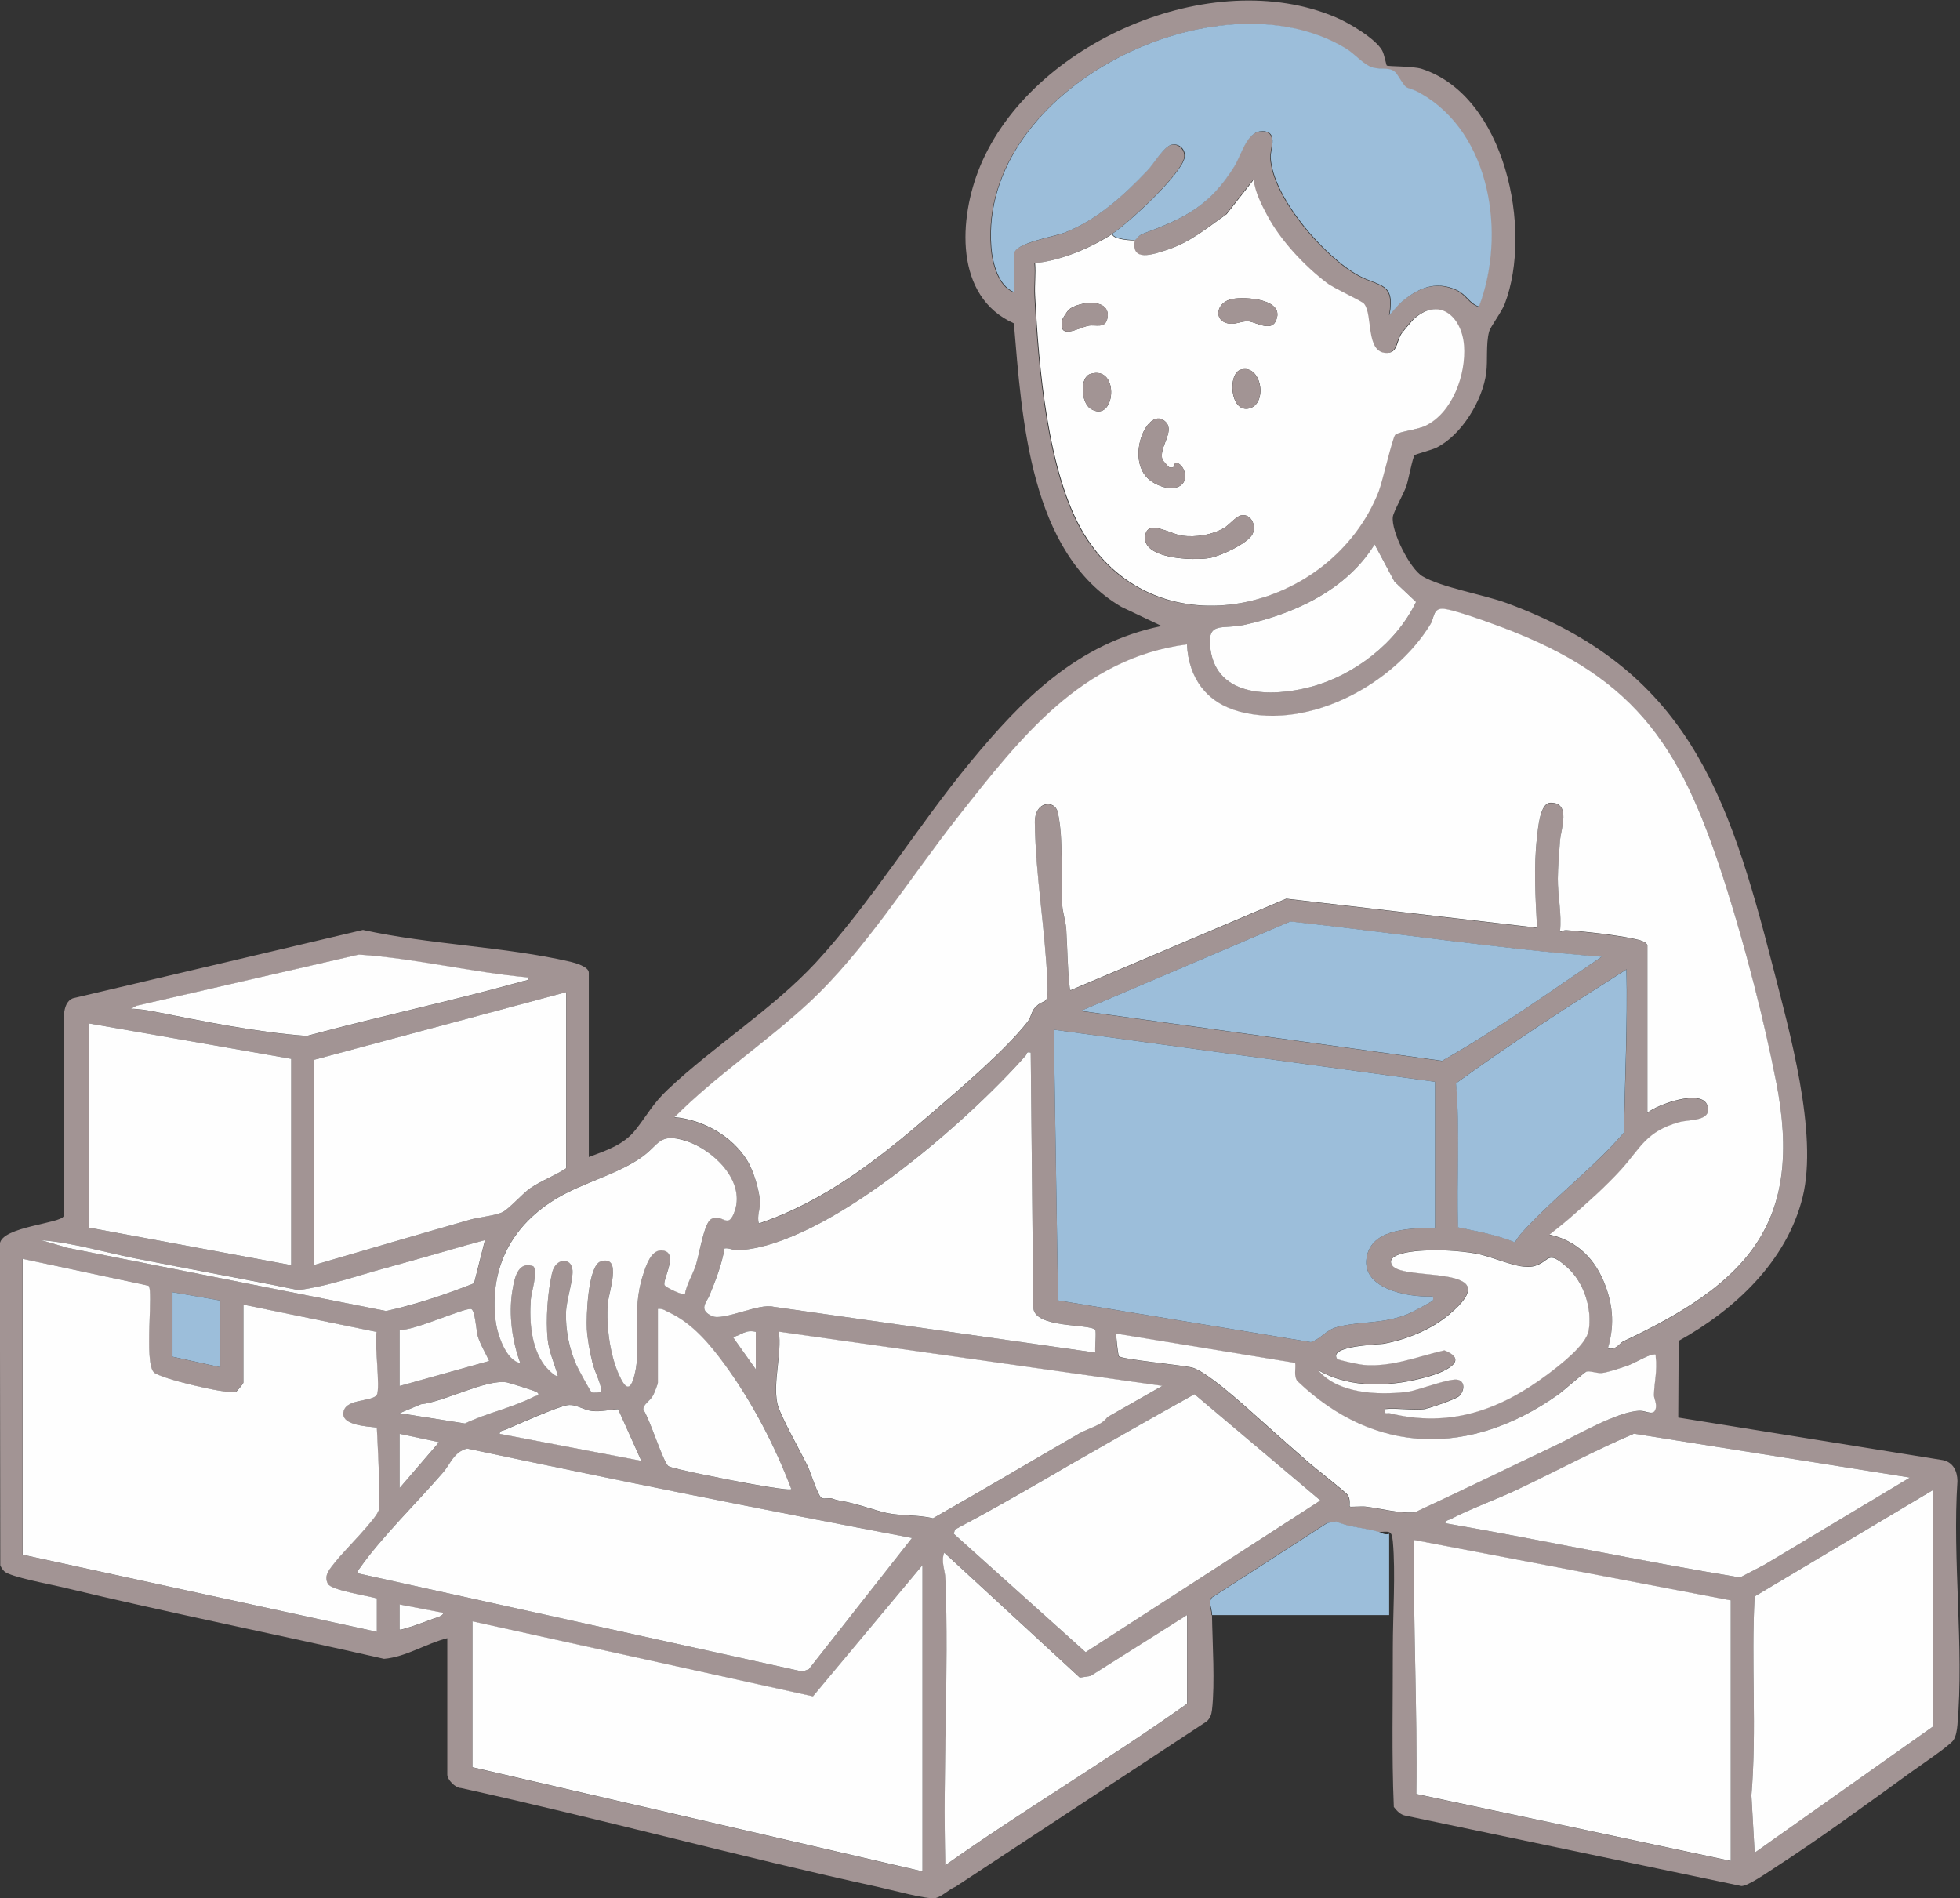
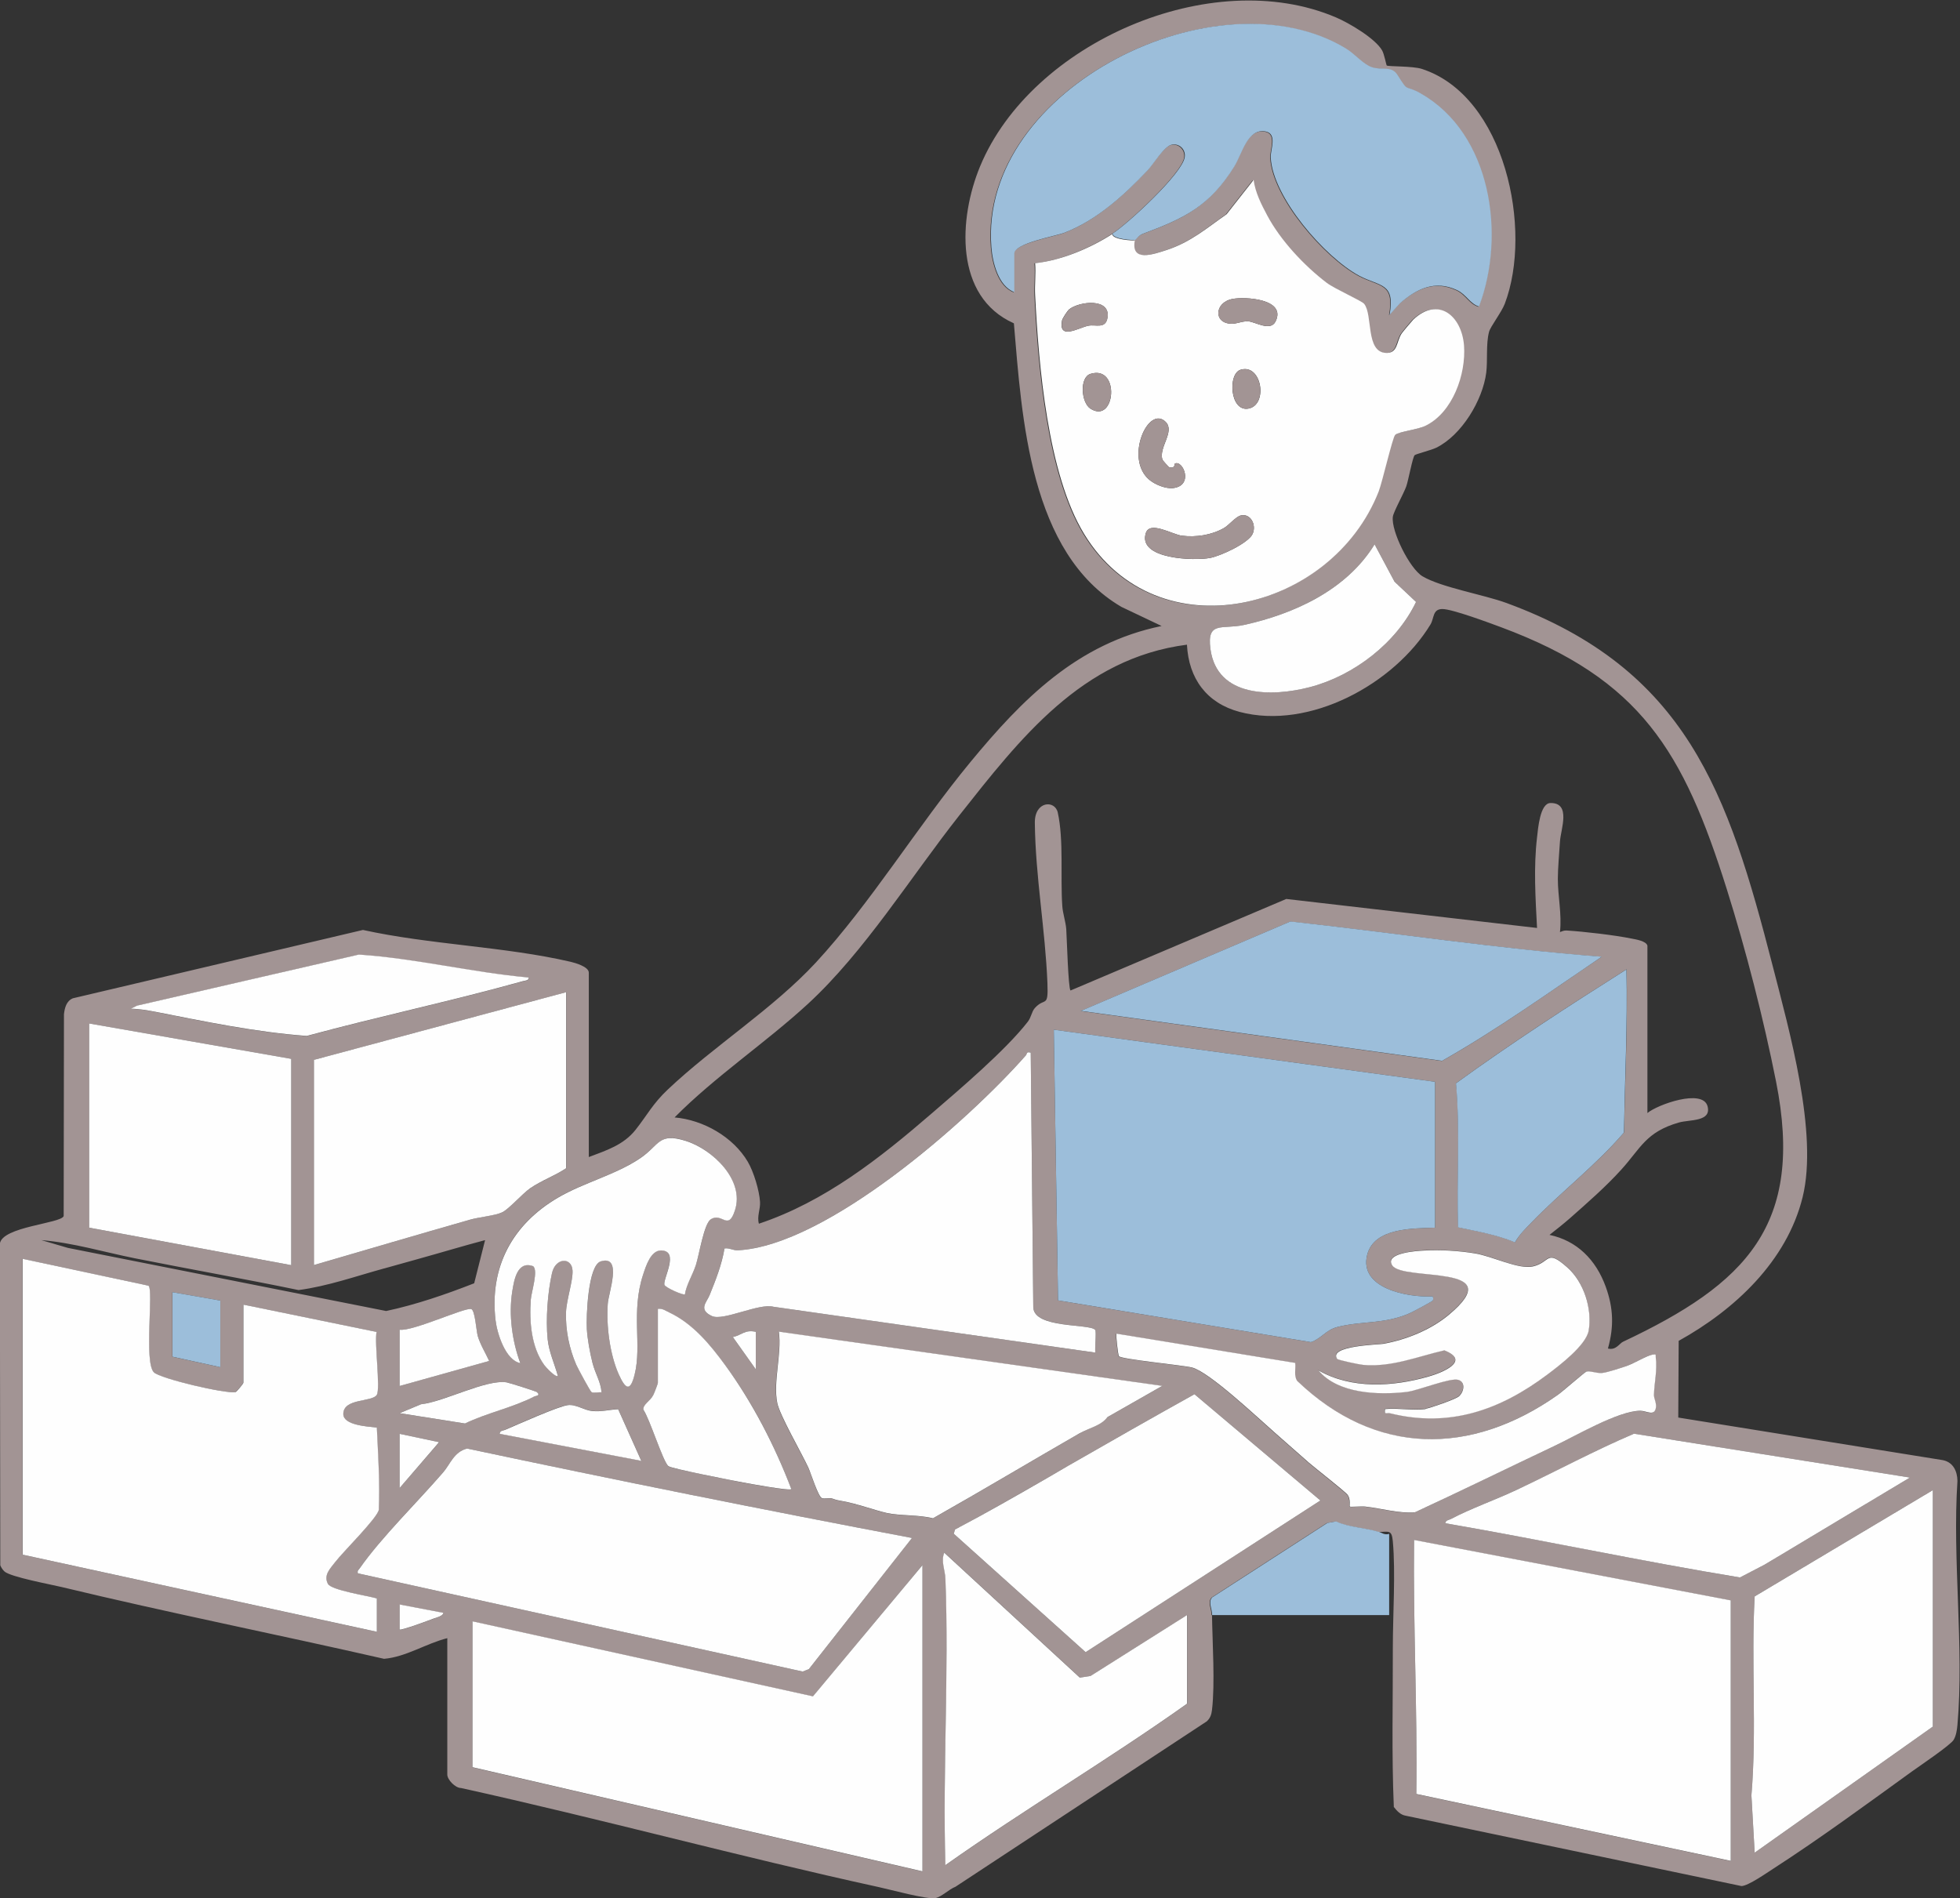
<svg xmlns="http://www.w3.org/2000/svg" id="_レイヤー_3" data-name="レイヤー_3" viewBox="0 0 138.51 134.15">
  <rect x="0" y="0" width="138.51" height="134.15" fill="#333333" stroke="none" />
  <defs>
    <style>
      .cls-1 {
        fill: #9cbeda;
      }

      .cls-2 {
        fill: #a29494;
      }

      .cls-3 {
        fill: #fefefe;
      }
    </style>
  </defs>
  <path class="cls-2" d="M85.65,114.14c.03,1.97.22,4.84,0,6.7-.04.33-.12.58-.37.81l-17.76,11.69c-.45.17-.97.71-1.42.8-.6.11-3.21-.61-4.01-.78-9.87-2.16-19.64-4.82-29.51-7-.41,0-.97-.59-.97-.95v-9.64c-1.51.38-2.92,1.33-4.47,1.46-7.58-1.73-15.21-3.25-22.77-5.07-.79-.19-3.61-.71-4.05-1.1-.13-.12-.23-.27-.3-.44l-.03-22.72c.14-1.22,4.33-1.43,4.51-1.96l.02-14.26c.05-.45.17-.94.63-1.13l20.5-4.83c4.71,1.04,10.02,1.17,14.67,2.25.34.08,1.29.35,1.29.77v13.03c1.24-.47,2.45-.85,3.3-1.92.84-1.06,1.21-1.84,2.29-2.86,3.25-3.07,7.42-5.69,10.46-8.97,3.86-4.18,7.21-9.67,10.89-14.13,3.69-4.48,7.59-8.43,13.54-9.65l-2.84-1.35c-6.49-3.8-7.03-13.34-7.6-20.04-4.24-1.89-3.9-7.44-2.39-11.09,3.63-8.76,16.36-14.28,25.15-10.53.92.39,2.77,1.48,3.26,2.33.16.28.29,1.03.33,1.07.09.08,1.83.03,2.48.24,5.89,1.91,7.85,11.38,5.86,16.6-.24.62-1.01,1.6-1.11,1.98-.23.86-.09,2.03-.2,2.89-.25,1.95-1.74,4.42-3.53,5.3-.34.17-1.46.45-1.53.53-.15.17-.44,1.77-.59,2.2-.19.53-.9,1.79-.95,2.15-.13,1.01,1.19,3.67,2.1,4.21,1.34.79,4.27,1.28,5.92,1.88,12.75,4.68,15.67,13.39,18.82,25.64,1.17,4.56,3.23,11.83,2.12,16.35-1.12,4.54-4.81,7.97-8.76,10.16l-.03,5.42,18.7,3.01c.73.15,1.02.78,1.03,1.47-.37,5.57.48,11.74,0,17.24-.03.34-.09.76-.27,1.06-.22.37-2.4,1.84-2.93,2.22-3.14,2.27-6.54,4.77-9.78,6.86-.5.32-1.79,1.23-2.28,1.25l-23.72-4.97c-.38-.06-.63-.34-.85-.62-.16-3.73-.06-7.51-.07-11.27,0-2.32.2-5.29,0-7.5-.08-.83-.26-.68-1.03-.66-1-.31-2.06-.31-3.03-.74l-.61.11-8.14,5.26c-.3.33,0,.79,0,1.25ZM80.2,16.97s.22-.31.53-.43c2.95-1.1,4.71-1.95,6.45-4.74.56-.9.94-2.74,2.22-2.49.85.16.33,1.3.36,1.84.14,2.82,3.83,7.05,6.24,8.35,1.48.79,2.57.47,2.16,2.77l.73-.81c1.19-1.03,2.47-1.67,4.03-.94.67.31.91.98,1.56,1.16,1.92-5.04.88-12.23-4.14-15.07-1.18-.67-.79.02-1.62-1.29-.43-.69-1.07-.29-1.83-.56-.6-.21-1.19-.93-1.79-1.3-9.05-5.53-25.97,2.77-25.08,14.04.08,1.06.5,2.76,1.62,3.16v-2.72c0-.73,2.88-1.22,3.53-1.47,2.29-.88,4.24-2.65,5.89-4.41.42-.45,1.19-1.72,1.72-1.82s.98.36.9.9c-.19,1.17-4.02,4.7-5.13,5.41-1.57,1.01-3.59,1.86-5.45,2.06.07.72-.03,1.56,0,2.26.25,4.94.88,12.63,3.46,16.87,5.17,8.5,17.49,5.52,20.82-3,.28-.7.97-3.78,1.16-3.99.21-.23,1.59-.37,2.15-.65,1.92-.94,2.87-3.64,2.72-5.67-.16-2.1-1.82-3.5-3.59-1.83-.1.09-.74.86-.82.98-.38.58-.26,1.41-1.11,1.37-1.44-.07-.91-2.71-1.54-3.47-.18-.22-2.07-1.05-2.64-1.48-1.59-1.21-3.27-3-4.21-4.77-.42-.79-.83-1.61-.96-2.51l-1.91,2.43c-1.41,1-2.53,1.98-4.24,2.53-.96.31-2.55.88-2.24-.7ZM97.14,38.47c-1.95,3.2-5.68,4.92-9.25,5.7-1.52.33-2.62-.31-2.35,1.7.47,3.44,4.38,3.38,7.03,2.69,3.09-.81,6.11-3.12,7.5-6.02l-1.52-1.43-1.41-2.64ZM116.42,66.81v11.85c.69-.59,3.91-1.75,4.25-.48.29,1.11-1.27.93-2.03,1.15-2.33.67-2.69,1.81-4.05,3.31-1.1,1.22-2.42,2.37-3.63,3.44-.47.41-.97.81-1.46,1.19,1.93.41,3.28,1.74,3.98,3.68.54,1.5.58,2.82.15,4.35.57.15.82-.37,1.07-.48,8.68-4.09,12.83-8.23,10.81-18.39-.88-4.42-2.13-9.3-3.48-13.59-3.06-9.72-6.06-14.83-15.94-18.51-.81-.3-3.48-1.3-4.17-1.29s-.56.64-.83,1.09c-2.55,4.2-8.55,7.49-13.49,6.18-2.33-.62-3.6-2.36-3.72-4.75-7.43.96-11.79,6.63-16.1,12.08-3.4,4.31-6.69,9.63-10.69,13.31-3,2.76-6.55,5.12-9.42,8.02,2.02.17,4.14,1.37,5.18,3.14.41.7.81,2.02.86,2.83.03.54-.23,1.02-.08,1.54,4.67-1.56,8.56-4.64,12.22-7.8,1.96-1.69,5.22-4.46,6.78-6.47.25-.32.27-.71.5-.97.71-.79.96.04.89-1.76-.15-3.77-.85-7.56-.89-11.33-.02-1.55,1.42-1.63,1.62-.73.43,1.93.18,4.61.32,6.6.03.51.24,1.12.28,1.64.04.6.14,4.18.3,4.34l15.25-6.47,17.72,2.05c-.11-2.13-.25-4.27,0-6.4.07-.59.2-2.42.95-2.43,1.48-.02.72,1.87.67,2.72-.05.8-.15,1.89-.15,2.64,0,1.23.29,2.5.15,3.76.17-.06.27-.12.47-.11,1.19.07,3.43.33,4.59.57.31.06,1.03.17,1.12.5ZM113.18,67.62c-7.36-.57-14.66-1.7-22-2.49l-14.81,6.32,25.53,3.53c3.9-2.21,7.56-4.85,11.27-7.35ZM37.36,69.09c-4.03-.35-7.97-1.34-12-1.62l-15.68,3.61-.44.22c.59,0,1.19.1,1.77.22,3.46.68,7.09,1.44,10.67,1.7,5.06-1.37,10.22-2.46,15.27-3.87.15-.04.45-.04.41-.25ZM108.24,86.38c2.11-2.18,4.54-4.02,6.53-6.35.07-3.85.26-7.67.18-11.53-4.08,2.58-8.15,5.21-12.05,8.05.3,3.37.03,6.79.15,10.18,1.36.29,2.73.52,4.02,1.06.3-.56.75-.97,1.18-1.42ZM40.01,70.12l-17.81,4.78v14.5c3.67-1.07,7.34-2.15,11.01-3.2.66-.19,1.74-.29,2.28-.52.43-.19,1.41-1.32,1.98-1.7.81-.55,1.74-.88,2.55-1.42v-12.44ZM20.58,74.83l-14.28-2.5v14.43l14.28,2.65v-14.58ZM101.41,76.45l-26.94-3.68.3,19.13,17.87,2.95c.74-.25,1.05-.86,1.87-1.07,1.7-.44,3.31-.19,5.08-.96.21-.09,1.6-.84,1.67-.91.02-.02.05-.31-.07-.29-1.72.07-5.18-.56-4.57-2.95.49-1.91,3.21-1.85,4.79-1.91v-10.31ZM72.84,74.39c-.34-.1-.25.09-.34.19-4.09,4.63-14.07,13.46-20.36,13.78-.32.02-.61-.19-.94-.13-.2,1.13-.62,2.23-1.05,3.29-.21.52-.83,1.03.17,1.49.79.36,3.31-.93,4.34-.66l22.75,3.24c-.06-.3.09-1.48-.02-1.61-.38-.45-4.31-.09-4.37-1.59l-.18-18ZM48.4,91.47c.12-.74.55-1.39.78-2.09s.58-2.9,1.05-3.22c.8-.52,1.22.86,1.71-.64.69-2.13-1.63-4.33-3.5-4.91s-1.82.29-3.15,1.2c-1.74,1.21-4.02,1.74-5.86,2.82-3.22,1.88-4.85,4.88-4.41,8.66.11.93.7,2.83,1.75,3.03-.59-1.55-.83-3.42-.57-5.06.13-.81.35-2.19,1.47-1.79.39.28-.12,1.88-.16,2.37-.11,1.53.04,3.34.96,4.63.09.12.79.91.95.74-.24-.86-.63-1.69-.72-2.59-.14-1.4,0-3.3.31-4.66.26-1.12,1.4-1.14,1.45-.18.04.72-.43,2.07-.46,2.94-.04,1.28.21,2.55.72,3.71.11.24.99,1.88,1.08,1.94.15.09.51,0,.71.02-.05-.73-.45-1.33-.64-2.09-.18-.69-.36-1.69-.4-2.4-.05-.85.09-4.49.99-4.77,1.55-.47.54,2.21.49,3-.11,1.55.14,3.54.77,4.97.45,1.02.8,1.31,1.13.02.52-2.08-.27-4.41.6-7.06.21-.63.55-1.71,1.26-1.7,1.32.02.14,1.99.24,2.42.04.19,1.34.77,1.45.68ZM27.15,89.64c-2,.55-4,1.26-6.05,1.53-3.86-.8-7.73-1.48-11.59-2.25-2.18-.44-4.38-1.1-6.59-1.28l1.88.55,22.49,4.46c2.11-.45,4.2-1.17,6.22-1.96l.77-3.05c-1.55.41-3.1.88-4.65,1.31-.82.23-1.75.49-2.47.69ZM100.74,99.56c-.87.12-1.97-.09-2.87,0-.07.44.11.24.36.3,4.21,1.04,7.78-.24,11.11-2.74.86-.65,2.75-2.07,2.92-3.11.26-1.54-.34-3.42-1.51-4.46-1.51-1.34-1.17-.36-2.43-.07-1.02.24-2.86-.72-4.09-.92-1.14-.18-2.5-.26-3.65-.2-.45.03-2.76.18-2.21,1.04.76,1.19,8.44-.18,3.98,3.52-1.27,1.05-2.98,1.74-4.6,2.03-.38.07-3.9.14-3.27,1.06.06.09,1.6.4,1.86.43,2,.17,3.82-.59,5.72-1.03,1.87.74-.09,1.56-1.11,1.85-2.53.73-5.46.9-7.8-.44,1.38,1.66,4.21,1.76,6.24,1.53.84-.09,3.12-1.03,3.67-.85.51.17.39.84.03,1.16-.23.21-2.02.83-2.36.88ZM1.59,88.96v20.91l25.03,5.45v-2.36c-.62-.17-3.24-.58-3.46-1.03-.32-.63.17-1.08.52-1.54.54-.71,2.97-3.1,3.08-3.69.07-1.95-.06-3.87-.14-5.81-.64-.08-2.37-.16-2.37-.96,0-1.14,2.07-.82,2.37-1.36.26-.46-.18-3.66-.02-4.44l-9.41-1.93v5.52c0,.07-.49.64-.55.66-.67.14-5.34-.94-5.78-1.4-.71-.73,0-5.87-.38-6.12l-8.9-1.9ZM15.57,91.91l-3.39-.59v4.56l3.39.74v-4.71ZM28.24,93.97v3.98l6.33-1.77c-.26-.56-.64-1.17-.81-1.77-.12-.42-.19-1.82-.46-1.9-.44-.13-4.18,1.62-5.06,1.46ZM46.49,92.5v5.23c0,.08-.25.72-.32.86-.22.45-.73.65-.71,1.04.45.62,1.4,3.67,1.77,3.99.21.17,4.6,1.02,5.29,1.16.27.05,3.4.63,3.4.46-1.16-3.07-2.72-6.1-4.66-8.74-1.05-1.44-2.29-2.93-3.93-3.72-.27-.13-.5-.32-.84-.27ZM53.41,94.12c-.78-.17-.98.23-1.62.37l1.62,2.28v-2.65ZM82.12,97.95l-27.09-3.83c.22,1.58-.43,3.52-.11,5.05.18.88,1.72,3.53,2.2,4.57.18.38.7,2.06.95,2.14.21.07.48-.03.69.02.23.06.2.1.74.19,1,.17,2.27.64,3.14.84.94.21,2.28.12,3.28.38,3.48-1.96,6.89-4.01,10.35-6,.69-.4,1.54-.56,1.98-1.15l3.86-2.2ZM91.53,96.33l-12.65-2.07c-.06.06.12,1.51.17,1.59.14.22,4.45.63,5.16.8,1.22.29,4.68,3.58,5.85,4.6.82.71,1.63,1.45,2.43,2.14.45.39,2.57,2.05,2.73,2.27.22.3.1.78.14.82.04.04.87-.02,1.1,0,1.16.13,2.33.49,3.5.41,3.27-1.51,6.6-3.16,9.8-4.66,1.5-.71,4.56-2.52,6.14-2.52.44,0,1,.42,1.1-.22.06-.35-.15-.64-.14-.89.03-.83.26-1.76.13-2.64-.03-.19.08-.26-.22-.22-.41.06-1.32.63-1.85.81-.42.14-1.34.46-1.73.49-.42.04-.82-.17-1.1-.1-.13.03-1.68,1.4-2.04,1.66-6.14,4.31-12.87,4.3-18.4-1-.26-.37-.09-.84-.14-1.26ZM37.95,98.39c-.08-.08-1.98-.68-2.17-.7-1.48-.21-4.42,1.37-6.04,1.55l-1.51.63,4.62.73c1.52-.74,3.41-1.13,4.88-1.9.11-.06.48-.06.21-.31ZM93.31,106.04l-8.9-7.51c-2.99,1.66-5.96,3.36-8.93,5.06-.47.27-.98.57-1.42.83-2.17,1.24-4.35,2.5-6.57,3.67l-.09.3,9.32,8.37,16.59-10.72ZM43.68,99.58c-.63.03-1.17.2-1.82.13-.6-.06-1.15-.48-1.73-.42-.68.08-3.61,1.39-4.44,1.75-.15.07-.36.04-.38.28l10.01,1.91-1.64-3.66ZM28.24,101.33v3.83l2.8-3.24-2.8-.59ZM134.97,104.42l-19.5-3.1c-2.81,1.2-5.5,2.67-8.27,3.96-1.5.71-3.25,1.32-4.69,2.08-.14.07-.35.07-.37.29,6.96,1.19,13.85,2.69,20.82,3.83l1.75-.91,10.26-6.15ZM64.45,108.69c-10.5-1.99-20.99-4.1-31.44-6.32-.92.23-1.2,1.12-1.69,1.68-1.78,2.05-4.4,4.63-5.89,6.77-.09.13-.2.15-.14.37l31.43,6.94.44-.17,7.29-9.27ZM136.59,122.02v-16.71l-12.59,7.51c-.26,4.68.16,9.4-.23,14.06l.23,4.05,12.59-8.91ZM122.31,113.11l-22.38-4.27c-.07,5.99.24,11.95.16,17.95l22.22,4.73v-18.4ZM83.89,114.14l-6.81,4.3-.76.12-9.58-8.83c-.25.6.06,1.24.08,1.83.26,6.69-.21,13.55,0,20.25,5.59-3.95,11.51-7.45,17.08-11.41v-6.26ZM65.19,132.25v-21.64l-7.74,9.28-24.06-5.3v10.31l31.8,7.36ZM31.33,113.99l-3.09-.59v1.77c.09.09,2.1-.66,2.39-.77.2-.08.66-.18.7-.4Z" />
  <path class="cls-1" d="M97.43,108.25c.22.07.41.25.74.15v5.74s-12.51,0-12.51,0c0-.46-.3-.92,0-1.25l8.14-5.26.61-.11c.97.43,2.03.43,3.03.74Z" />
-   <path class="cls-3" d="M116.42,66.81c-.09-.33-.82-.43-1.12-.5-1.16-.24-3.4-.5-4.59-.57-.2-.01-.3.05-.47.11.14-1.26-.16-2.54-.15-3.76,0-.75.1-1.85.15-2.64.06-.86.81-2.74-.67-2.72-.75,0-.88,1.83-.95,2.43-.25,2.13-.11,4.27,0,6.4l-17.72-2.05-15.25,6.47c-.16-.16-.25-3.74-.3-4.34-.04-.51-.24-1.13-.28-1.64-.14-1.99.12-4.67-.32-6.6-.2-.9-1.64-.82-1.62.73.05,3.77.74,7.57.89,11.33.07,1.8-.18.97-.89,1.76-.24.26-.26.65-.5.97-1.56,2.01-4.82,4.78-6.78,6.47-3.66,3.17-7.56,6.24-12.22,7.8-.16-.52.11-1,.08-1.54-.05-.81-.45-2.13-.86-2.83-1.04-1.77-3.16-2.97-5.18-3.14,2.88-2.9,6.43-5.26,9.42-8.02,4-3.68,7.28-9,10.69-13.31,4.31-5.46,8.67-11.12,16.1-12.08.12,2.39,1.39,4.13,3.72,4.75,4.94,1.32,10.93-1.97,13.49-6.18.27-.44.17-1.08.83-1.09s3.36.99,4.17,1.29c9.88,3.69,12.87,8.79,15.94,18.51,1.35,4.29,2.61,9.18,3.48,13.59,2.02,10.16-2.13,14.3-10.81,18.39-.25.12-.5.64-1.07.48.44-1.53.39-2.85-.15-4.35-.7-1.94-2.04-3.26-3.98-3.68.49-.39.99-.78,1.46-1.19,1.21-1.06,2.53-2.22,3.63-3.44,1.36-1.51,1.72-2.64,4.05-3.31.77-.22,2.33-.04,2.03-1.15-.34-1.27-3.56-.11-4.25.48v-11.85Z" />
  <path class="cls-3" d="M80.2,16.97c-.31,1.58,1.28,1.01,2.24.7,1.71-.56,2.82-1.54,4.24-2.53l1.91-2.43c.12.9.54,1.72.96,2.51.94,1.77,2.62,3.56,4.21,4.77.57.43,2.46,1.26,2.64,1.48.63.77.09,3.41,1.54,3.47.85.04.73-.79,1.11-1.37.08-.12.73-.89.82-.98,1.77-1.67,3.43-.27,3.59,1.83.15,2.03-.8,4.73-2.72,5.67-.56.28-1.94.42-2.15.65-.19.21-.89,3.28-1.16,3.99-3.34,8.52-15.65,11.5-20.82,3-2.58-4.24-3.21-11.93-3.46-16.87-.04-.7.06-1.54,0-2.26,1.86-.2,3.88-1.05,5.45-2.06,0,.4,1.5.48,1.62.44ZM87.08,21.13c-1.26.25-1.34,1.73-.04,1.75.39,0,.76-.2,1.18-.17.48.03,1.56.74,1.92.01.79-1.6-2.16-1.77-3.06-1.59ZM75.54,21.88c-.11.09-.46.62-.49.77-.26,1.41,1.15.52,1.85.37.53-.11,1.22.25,1.36-.56.25-1.42-2-1.18-2.73-.58ZM87.67,26.13c-.91.28-.76,2.95.53,2.75,1.44-.23.98-3.21-.53-2.75ZM77.07,26.42c-.8.24-.67,2.03-.01,2.46,1.77,1.13,2.12-3.1.01-2.46ZM82.38,29.82c-1.23-1.24-2.91,2.56-1.19,4.06.41.36,1.19.68,1.73.61,1.45-.18.68-2,.11-1.73-.05.02.05.36-.39.27-.04,0-.48-.5-.49-.54-.29-.86.9-1.99.23-2.67ZM87.68,36.43c-.36.09-.82.68-1.19.89-.88.5-1.96.66-2.96.54-.68-.08-2.29-1.09-2.56-.17-.56,1.84,3.44,1.95,4.54,1.74.72-.13,2.7-1.03,3.01-1.7.29-.64-.15-1.47-.84-1.3Z" />
  <path class="cls-1" d="M101.41,76.45v10.31c-1.58.06-4.3,0-4.79,1.91-.61,2.39,2.85,3.02,4.57,2.95.13-.02.09.27.07.29-.06.07-1.45.82-1.67.91-1.77.77-3.37.52-5.08.96-.82.21-1.13.82-1.87,1.07l-17.87-2.95-.3-19.13,26.94,3.68Z" />
  <path class="cls-3" d="M1.59,88.96l8.9,1.9c.38.26-.33,5.39.38,6.12.44.45,5.1,1.54,5.78,1.4.06-.01.55-.59.55-.66v-5.52l9.41,1.93c-.16.78.28,3.98.02,4.44-.31.54-2.37.22-2.37,1.36,0,.8,1.73.88,2.37.96.09,1.94.22,3.87.14,5.81-.11.59-2.54,2.98-3.08,3.69-.35.46-.84.91-.52,1.54.23.45,2.84.85,3.46,1.03v2.36l-25.03-5.45v-20.91Z" />
  <path class="cls-3" d="M122.31,113.11v18.4l-22.22-4.73c.08-5.99-.23-11.95-.16-17.95l22.38,4.27Z" />
  <path class="cls-1" d="M78.59,16.53c1.11-.71,4.94-4.24,5.13-5.41.09-.53-.35-1-.9-.9s-1.3,1.38-1.72,1.82c-1.66,1.76-3.6,3.53-5.89,4.41-.66.25-3.53.74-3.53,1.47v2.72c-1.12-.4-1.54-2.1-1.62-3.16-.9-11.27,16.03-19.57,25.08-14.04.6.37,1.19,1.09,1.79,1.3.76.26,1.4-.13,1.83.56.83,1.31.44.63,1.62,1.29,5.02,2.84,6.05,10.03,4.14,15.07-.65-.19-.89-.85-1.56-1.16-1.56-.73-2.85-.09-4.03.94l-.73.81c.41-2.3-.68-1.98-2.16-2.77-2.41-1.3-6.1-5.53-6.24-8.35-.03-.54.49-1.67-.36-1.84-1.28-.25-1.66,1.59-2.22,2.49-1.74,2.79-3.5,3.64-6.45,4.74-.31.11-.5.42-.53.43-.12.04-1.61-.04-1.62-.44Z" />
  <polygon class="cls-3" points="65.19 132.25 33.39 124.89 33.39 114.58 57.45 119.88 65.19 110.61 65.19 132.25" />
  <path class="cls-3" d="M64.45,108.69l-7.29,9.27-.44.17-31.43-6.94c-.06-.22.06-.24.14-.37,1.49-2.14,4.12-4.72,5.89-6.77.49-.56.76-1.45,1.69-1.68,10.45,2.22,20.94,4.33,31.44,6.32Z" />
  <path class="cls-3" d="M40.01,70.12v12.44c-.81.54-1.75.87-2.55,1.42-.56.39-1.54,1.51-1.98,1.7-.53.24-1.62.33-2.28.52-3.67,1.05-7.34,2.13-11.01,3.2v-14.5l17.81-4.78Z" />
  <path class="cls-3" d="M72.84,74.39l.18,18c.05,1.51,3.98,1.14,4.37,1.59.11.12-.04,1.31.02,1.61l-22.75-3.24c-1.03-.27-3.54,1.02-4.34.66-1-.46-.38-.97-.17-1.49.43-1.06.86-2.16,1.05-3.29.32-.06.62.15.94.13,6.29-.32,16.28-9.15,20.36-13.78.09-.1,0-.28.34-.19Z" />
  <path class="cls-3" d="M93.31,106.04l-16.59,10.72-9.32-8.37.09-.3c2.22-1.17,4.4-2.42,6.57-3.67.44-.25.95-.56,1.42-.83,2.97-1.7,5.94-3.4,8.93-5.06l8.9,7.51Z" />
  <path class="cls-3" d="M136.59,122.02l-12.59,8.91-.23-4.05c.39-4.66-.03-9.38.23-14.06l12.59-7.51v16.71Z" />
  <path class="cls-3" d="M82.12,97.95l-3.86,2.2c-.43.6-1.28.76-1.98,1.15-3.46,1.99-6.88,4.04-10.35,6-1-.26-2.35-.17-3.28-.38-.87-.2-2.14-.67-3.14-.84-.54-.09-.52-.13-.74-.19-.21-.05-.48.05-.69-.02-.25-.08-.78-1.76-.95-2.14-.48-1.04-2.02-3.7-2.2-4.57-.31-1.52.33-3.47.11-5.05l27.09,3.83Z" />
  <polygon class="cls-3" points="20.58 74.83 20.58 89.41 6.3 86.76 6.3 72.33 20.58 74.83" />
  <path class="cls-1" d="M113.18,67.62c-3.71,2.51-7.37,5.14-11.27,7.35l-25.53-3.53,14.81-6.32c7.34.8,14.63,1.92,22,2.49Z" />
  <path class="cls-3" d="M83.89,114.14v6.26c-5.57,3.96-11.49,7.46-17.08,11.41-.2-6.7.26-13.56,0-20.25-.02-.59-.33-1.23-.08-1.83l9.58,8.83.76-.12,6.81-4.3Z" />
  <path class="cls-3" d="M134.97,104.42l-10.26,6.15-1.75.91c-6.96-1.14-13.85-2.63-20.82-3.83.02-.22.23-.22.37-.29,1.44-.76,3.19-1.37,4.69-2.08,2.76-1.3,5.46-2.76,8.27-3.96l19.5,3.1Z" />
  <path class="cls-1" d="M108.24,86.38c-.43.45-.87.86-1.18,1.42-1.29-.54-2.66-.77-4.02-1.06-.12-3.39.15-6.81-.15-10.18,3.91-2.84,7.97-5.47,12.05-8.05.08,3.86-.11,7.68-.18,11.53-1.99,2.32-4.42,4.17-6.53,6.35Z" />
  <path class="cls-3" d="M91.53,96.33c.05.42-.11.89.14,1.26,5.53,5.3,12.26,5.32,18.4,1,.36-.25,1.91-1.62,2.04-1.66.28-.07.68.13,1.1.1.39-.04,1.31-.35,1.73-.49.53-.18,1.43-.74,1.85-.81.3-.04.19.02.22.22.12.87-.11,1.81-.13,2.64,0,.25.19.55.14.89-.1.64-.66.22-1.1.22-1.58,0-4.64,1.82-6.14,2.52-3.2,1.51-6.53,3.15-9.8,4.66-1.17.08-2.34-.28-3.5-.41-.23-.03-1.07.04-1.1,0-.03-.04.08-.52-.14-.82-.16-.23-2.28-1.88-2.73-2.27-.8-.69-1.61-1.43-2.43-2.14-1.17-1.02-4.63-4.3-5.85-4.6-.71-.17-5.02-.58-5.16-.8-.06-.09-.23-1.54-.17-1.59l12.65,2.07Z" />
  <path class="cls-3" d="M48.4,91.47c-.1.09-1.4-.48-1.45-.68-.1-.43,1.09-2.41-.24-2.42-.71,0-1.05,1.06-1.26,1.7-.87,2.64-.08,4.98-.6,7.06-.32,1.29-.67,1.01-1.13-.02-.63-1.43-.88-3.42-.77-4.97.05-.78,1.06-3.47-.49-3-.91.27-1.04,3.92-.99,4.77.04.71.22,1.7.4,2.4.19.76.59,1.35.64,2.09-.2-.03-.56.07-.71-.02-.09-.06-.97-1.69-1.08-1.94-.5-1.16-.76-2.44-.72-3.71.03-.87.5-2.22.46-2.94-.05-.96-1.2-.93-1.45.18-.31,1.36-.45,3.26-.31,4.66.09.9.48,1.73.72,2.59-.15.17-.86-.62-.95-.74-.93-1.28-1.07-3.09-.96-4.63.03-.49.55-2.09.16-2.37-1.12-.4-1.34.98-1.47,1.79-.26,1.64-.01,3.51.57,5.06-1.05-.2-1.64-2.1-1.75-3.03-.44-3.77,1.2-6.78,4.41-8.66,1.84-1.08,4.12-1.62,5.86-2.82,1.32-.91,1.25-1.79,3.15-1.2s4.2,2.77,3.5,4.91c-.49,1.51-.91.12-1.71.64-.48.31-.82,2.51-1.05,3.22s-.66,1.36-.78,2.09Z" />
  <path class="cls-3" d="M37.36,69.09c.03.21-.26.21-.41.25-5.05,1.41-10.21,2.5-15.27,3.87-3.58-.26-7.21-1.02-10.67-1.7-.58-.11-1.18-.22-1.77-.22l.44-.22,15.68-3.61c4.03.27,7.97,1.26,12,1.62Z" />
  <path class="cls-3" d="M97.14,38.47l1.41,2.64,1.52,1.43c-1.39,2.9-4.4,5.21-7.5,6.02-2.65.69-6.56.76-7.03-2.69-.27-2.01.82-1.37,2.35-1.7,3.57-.78,7.29-2.49,9.25-5.7Z" />
  <path class="cls-3" d="M46.49,92.5c.33-.05.56.14.84.27,1.65.79,2.88,2.28,3.93,3.72,1.93,2.65,3.49,5.67,4.66,8.74,0,.17-3.13-.41-3.4-.46-.69-.13-5.08-.98-5.29-1.16-.38-.32-1.32-3.36-1.77-3.99-.02-.39.49-.59.71-1.04.07-.14.32-.78.32-.86v-5.23Z" />
-   <path class="cls-3" d="M27.15,89.64c.72-.2,1.65-.46,2.47-.69,1.55-.43,3.09-.9,4.65-1.31l-.77,3.05c-2.01.79-4.11,1.5-6.22,1.96l-22.49-4.46-1.88-.55c2.21.18,4.41.84,6.59,1.28,3.86.77,7.74,1.46,11.59,2.25,2.05-.27,4.05-.98,6.05-1.53Z" />
  <path class="cls-3" d="M28.24,93.97c.88.15,4.62-1.59,5.06-1.46.27.08.35,1.48.46,1.9.17.59.55,1.21.81,1.77l-6.33,1.77v-3.98Z" />
  <path class="cls-3" d="M43.68,99.58l1.64,3.66-10.01-1.91c.02-.24.23-.22.38-.28.84-.36,3.77-1.67,4.44-1.75.58-.07,1.13.36,1.73.42.65.06,1.2-.1,1.82-.13Z" />
  <polygon class="cls-1" points="15.57 91.91 15.57 96.62 12.19 95.88 12.19 91.32 15.57 91.91" />
  <path class="cls-3" d="M37.95,98.39c.27.25-.1.25-.21.31-1.48.77-3.36,1.16-4.88,1.9l-4.62-.73,1.51-.63c1.62-.17,4.56-1.76,6.04-1.55.19.03,2.09.63,2.17.7Z" />
  <polygon class="cls-3" points="28.24 101.33 31.03 101.92 28.24 105.16 28.24 101.33" />
  <path class="cls-3" d="M31.33,113.99c-.03.22-.5.33-.7.4-.3.12-2.31.86-2.39.77v-1.77s3.09.59,3.09.59Z" />
  <path class="cls-3" d="M53.41,94.12v2.65l-1.62-2.28c.64-.14.84-.54,1.62-.37Z" />
  <path class="cls-3" d="M100.74,99.56c.33-.05,2.12-.67,2.36-.88.36-.32.48-.99-.03-1.16-.55-.19-2.83.75-3.67.85-2.02.23-4.86.13-6.24-1.53,2.34,1.34,5.26,1.17,7.8.44,1.02-.29,2.98-1.11,1.11-1.85-1.91.44-3.72,1.2-5.72,1.03-.25-.02-1.8-.34-1.86-.43-.62-.92,2.89-1,3.27-1.06,1.61-.29,3.33-.98,4.6-2.03,4.46-3.7-3.22-2.34-3.98-3.52-.55-.87,1.76-1.02,2.21-1.04,1.15-.07,2.51.01,3.65.2,1.23.2,3.07,1.15,4.09.92,1.26-.29.92-1.27,2.43.07,1.17,1.04,1.77,2.92,1.51,4.46-.18,1.04-2.07,2.47-2.92,3.11-3.33,2.5-6.9,3.78-11.11,2.74-.25-.06-.43.15-.36-.3.9-.09,2,.12,2.87,0Z" />
  <path class="cls-2" d="M87.68,36.43c.69-.17,1.13.66.84,1.3-.31.67-2.29,1.57-3.01,1.7-1.1.2-5.1.1-4.54-1.74.28-.91,1.89.09,2.56.17,1,.12,2.08-.04,2.96-.54.36-.21.82-.8,1.19-.89Z" />
  <path class="cls-2" d="M82.38,29.82c.67.67-.52,1.8-.23,2.67.01.03.46.53.49.54.44.09.34-.24.39-.27.57-.27,1.34,1.55-.11,1.73-.54.07-1.32-.25-1.73-.61-1.72-1.51-.03-5.3,1.19-4.06Z" />
  <path class="cls-2" d="M87.08,21.13c.9-.18,3.85-.01,3.06,1.59-.36.72-1.44.02-1.92-.01-.42-.03-.79.18-1.18.17-1.31-.01-1.22-1.49.04-1.75Z" />
  <path class="cls-2" d="M75.54,21.88c.73-.6,2.97-.84,2.73.58-.14.82-.83.45-1.36.56-.7.15-2.11,1.03-1.85-.37.03-.15.38-.68.49-.77Z" />
  <path class="cls-2" d="M87.67,26.13c1.5-.46,1.96,2.52.53,2.75-1.28.2-1.43-2.47-.53-2.75Z" />
  <path class="cls-2" d="M77.07,26.42c2.11-.65,1.75,3.59-.01,2.46-.66-.42-.78-2.21.01-2.46Z" />
</svg>